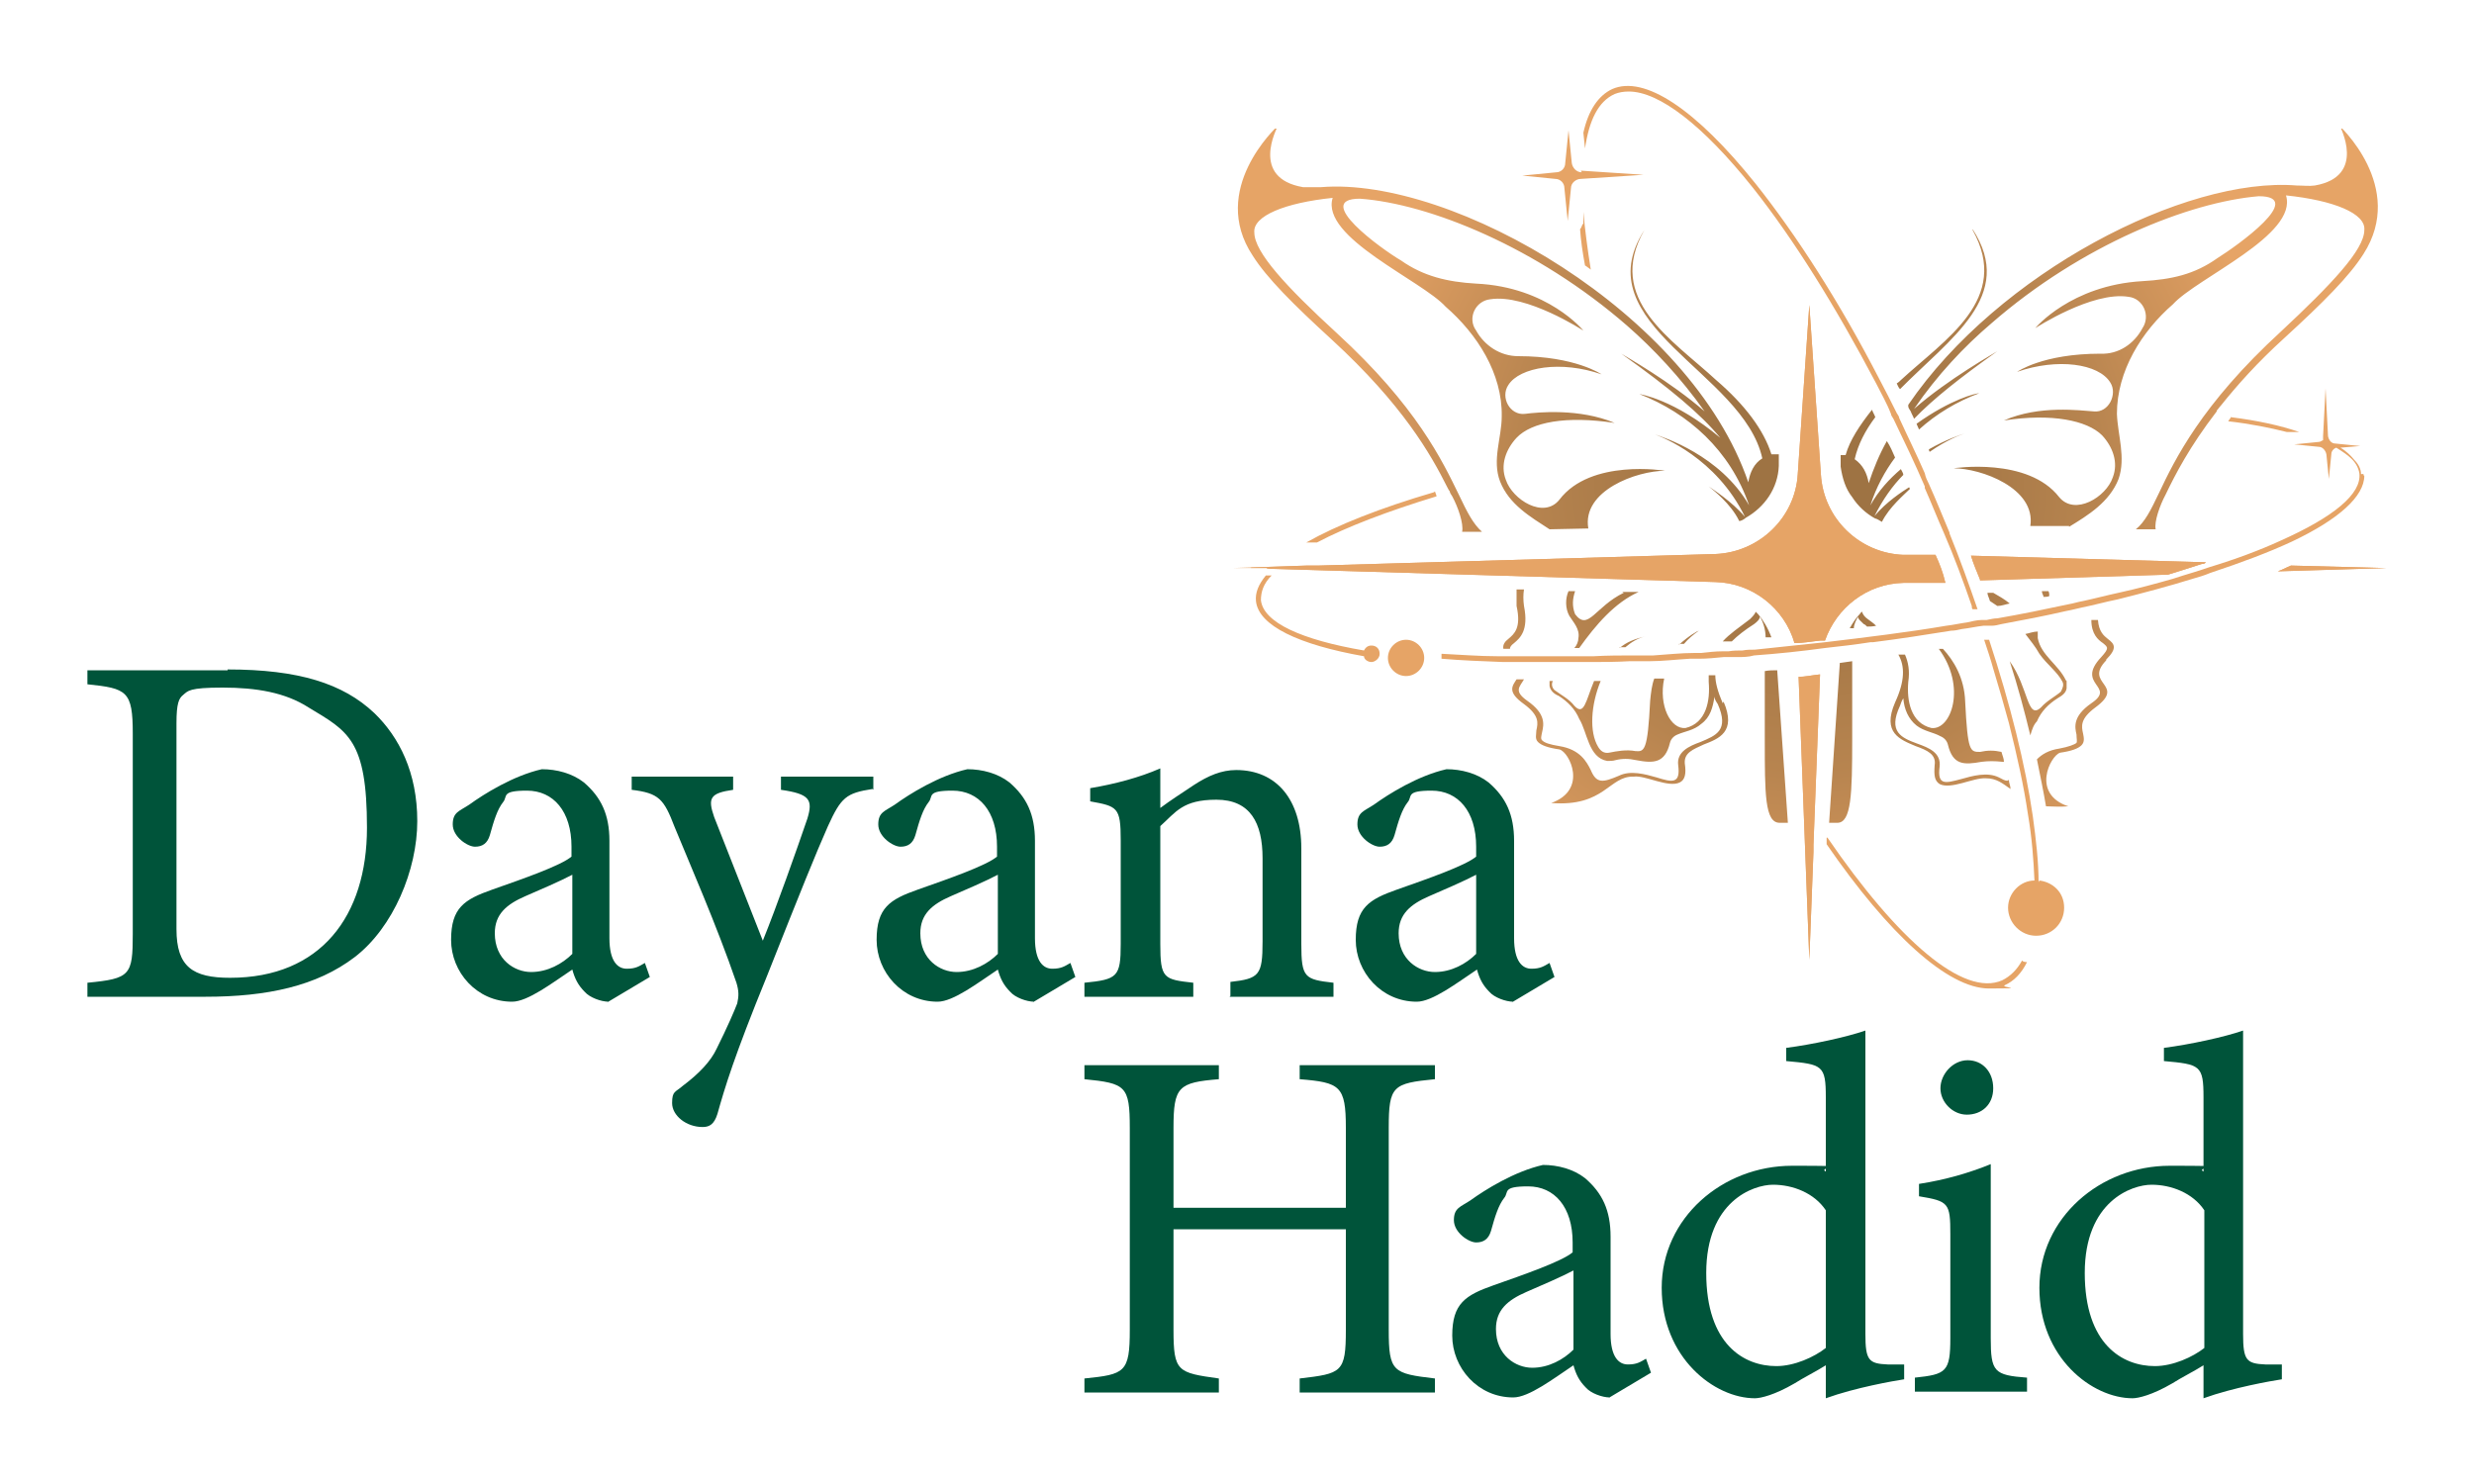
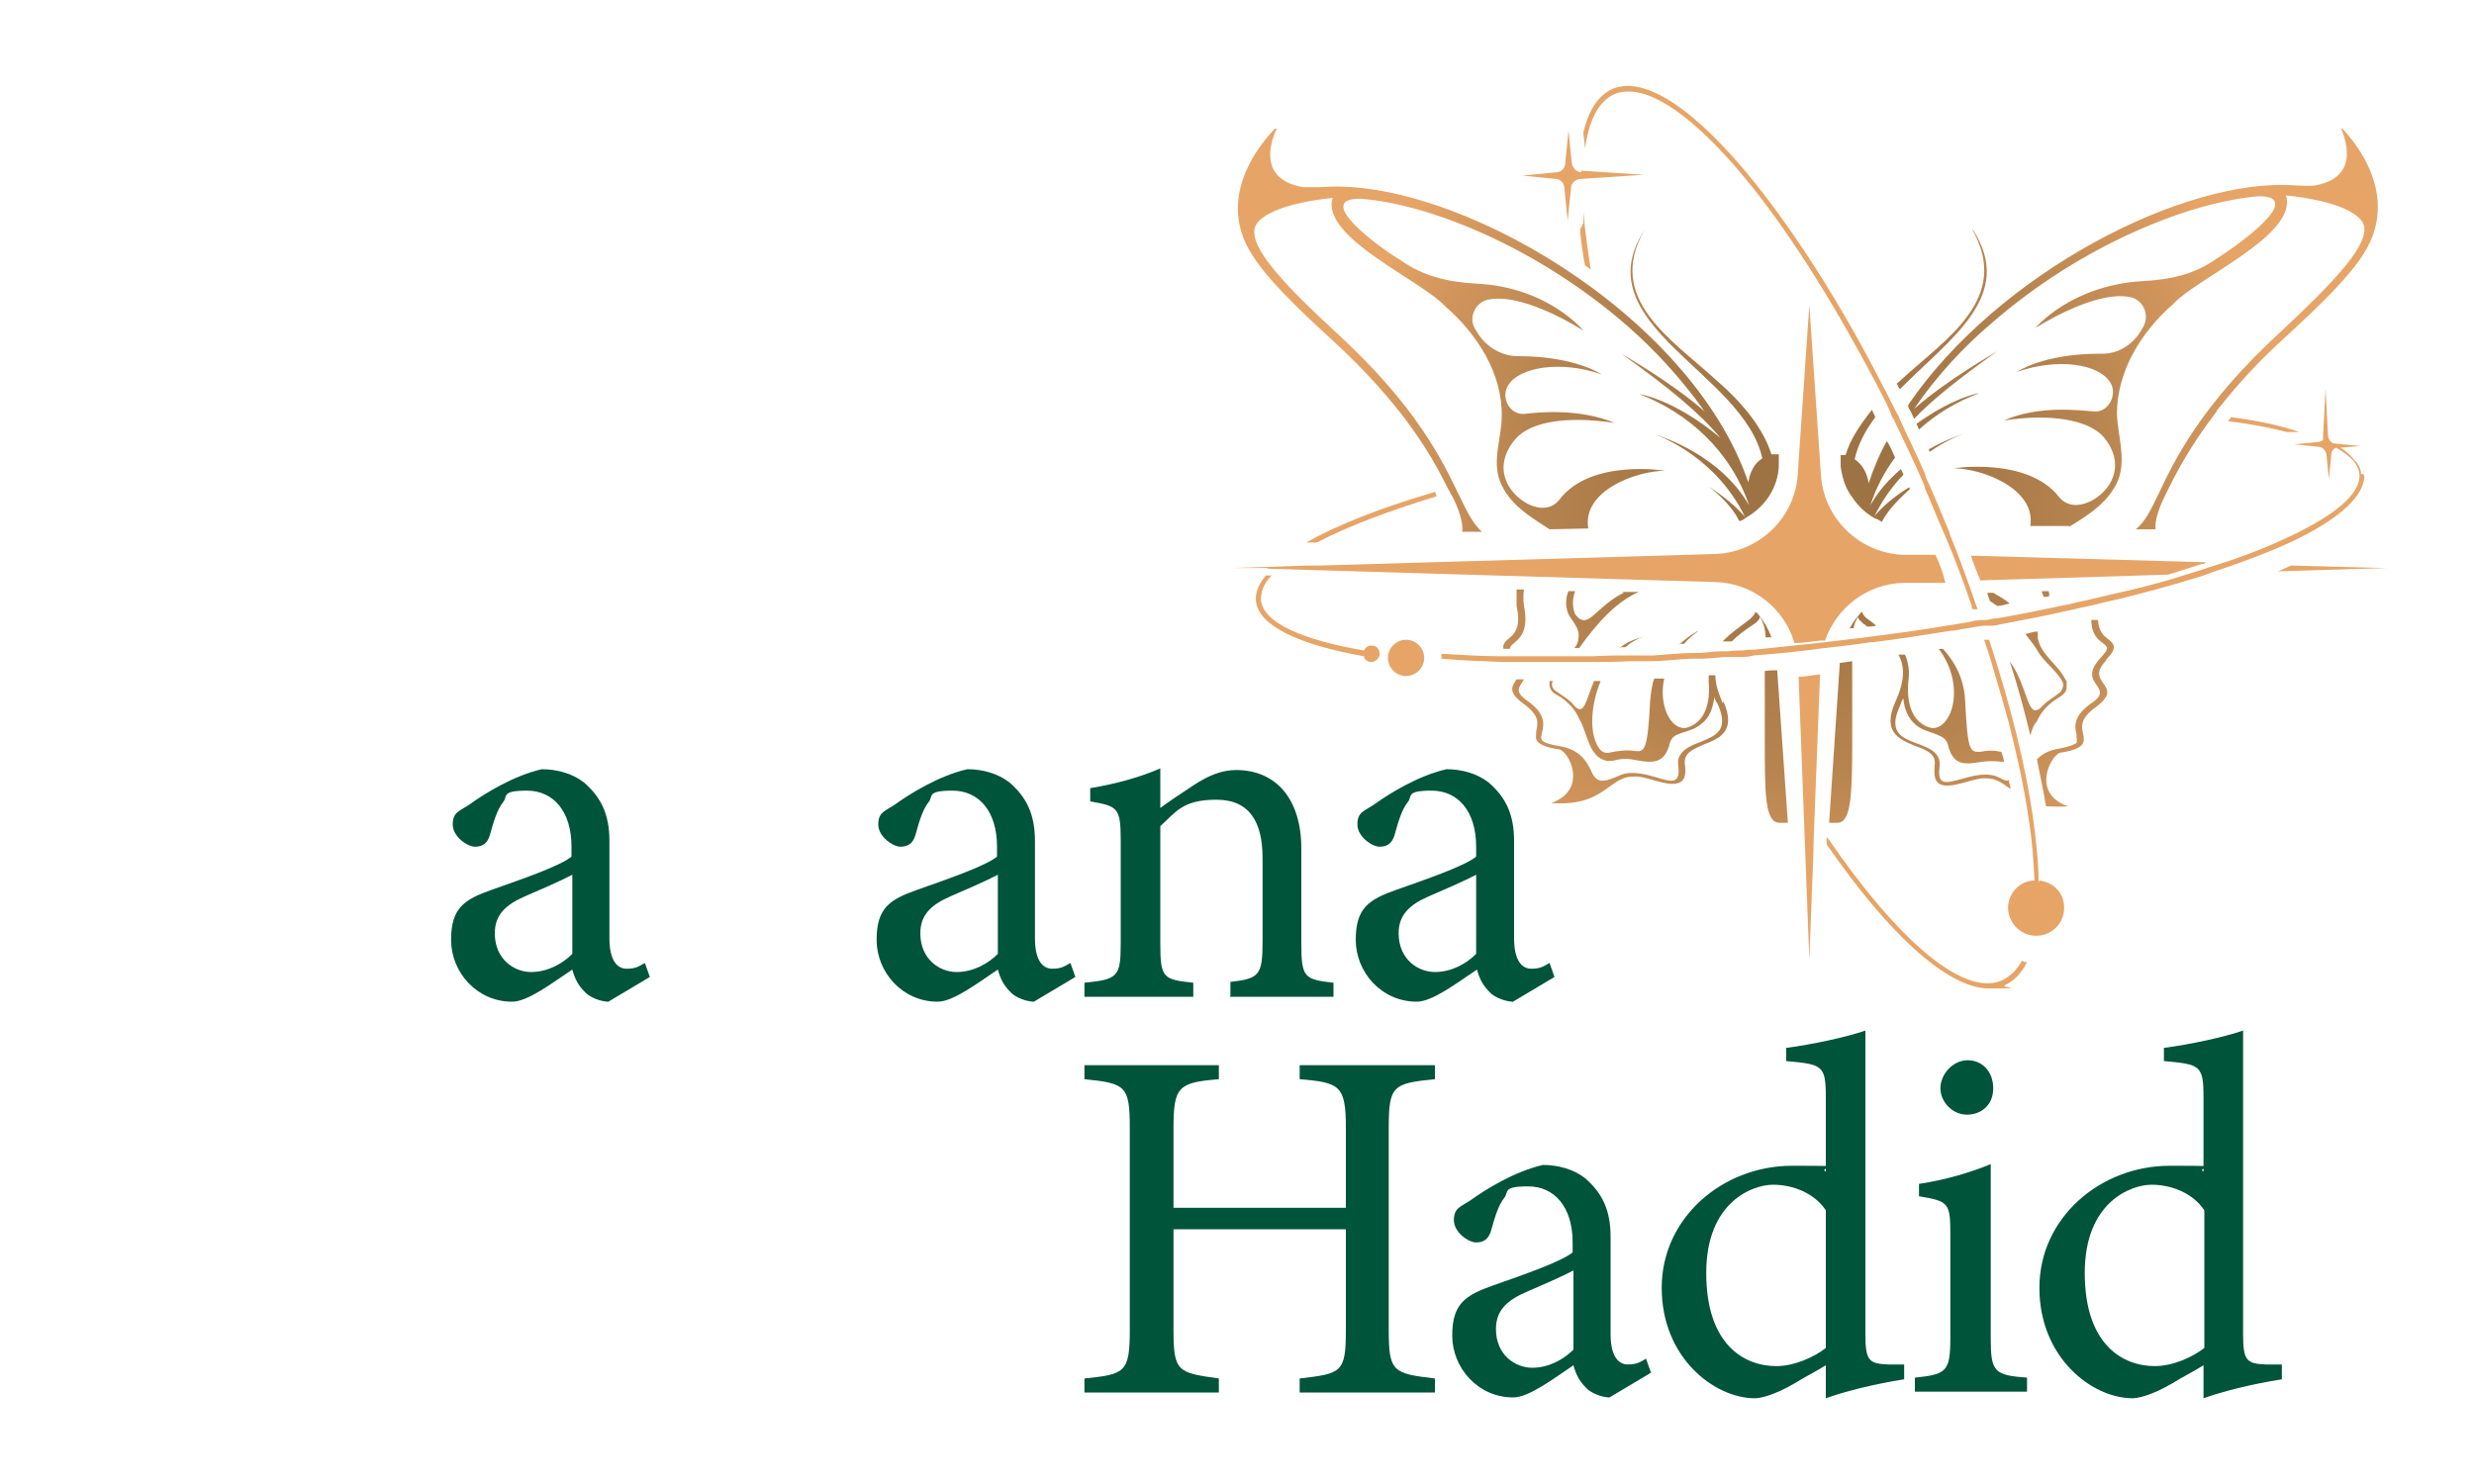
<svg xmlns="http://www.w3.org/2000/svg" id="Capa_1" viewBox="0 0 300 180">
  <defs>
    <style>      .st0 {        fill: url(#Degradado_sin_nombre_48);      }      .st1 {        fill: #e6a466;      }      .st2 {        fill: none;      }      .st3 {        clip-path: url(#clippath-1);      }      .st4 {        fill: #00543a;      }      .st5 {        clip-path: url(#clippath-3);      }    </style>
    <clipPath id="clippath-1">
-       <path class="st1" d="M218,82.1c.9,0,1.7-.2,2.7-.3l-.8,20.7v.8s0,0,0,0l-.5,13.1-1.3-34.3ZM234.6,67.3h-3.8c-5.3-.2-9.7-4.4-10-9.8l-1.4-20.5-1.4,20.5c-.3,5.3-4.7,9.5-10,9.7l-48.1,1.4h0s-.3,0-.7,0h-.7s-9.1.3-9.1.3h4.2c0,.1.8.1.8.1h0s53.6,1.6,53.6,1.6c4.5.1,8.4,3.2,9.6,7.4,1.1,0,2.1-.2,3.1-.3.2,0,.4,0,.6,0,1.4-4,5.1-6.9,9.5-7h5.1c-.3-1.3-.7-2.3-1.2-3.4h0ZM240.1,70.4l22.8-.7c1.6-.5,2.9-.9,4.1-1.3.2,0,.3,0,.5-.2l-28.5-.8c.3,1,.7,1.9,1.1,2.9h0ZM289.4,68.9l-13.2.4c.6-.2,1.1-.5,1.6-.7l11.5.3ZM289.4,68.9" />
-     </clipPath>
+       </clipPath>
    <clipPath id="clippath-3">
      <path class="st2" d="M214.8,55.1c-.9-2.9-3.2-6-6.7-9-5.3-4.9-13.5-9.8-8.7-18.2-7.4,11.5,12,17.2,14.3,27.7-1,.6-1.5,1.7-1.7,2.9-7-20.5-35.8-37.1-51.8-35.8-.7,0-1.4,0-2.2,0-6.4-1.1-3.2-7.1-3-7.5-.3.3-8.4,7.8-3.1,15.8,1.7,2.7,4.9,5.9,9.6,10.2,8.6,7.9,12,13.9,14,17.9,0,0,.2.4.3.5,0,.2.2.4.3.6.7,1.3,1.4,3.3,1.2,4.3h2.4c-1.1-1-1.8-2.4-2.8-4.5-2-4.1-5.1-10.7-14.8-19.6-6.1-5.6-10-9.8-10-12.2-.2-2,3.7-3.6,9.5-4.2-1.5,4.8,10.8,10,13.7,13.2,3.8,3.3,6.9,8.1,6.8,13.3,0,2.6-1.2,5.3-.2,7.9,1.1,2.8,3.7,4.3,6,5.8h0s4.7-.1,4.7-.1c-.8-4.6,5.9-7,9.3-7,0,0-9-1.5-12.8,3.5-1.9,2.4-5.7,0-6.5-2.4-.7-1.8,0-3.7,1.3-5.1,1.8-1.9,6-2.7,11.9-1.8-4.3-1.8-9.3-1.3-10.9-1.1-1.8.2-3-2-2-3.5,1.4-2.2,6.4-3,11.3-1.3,0,0-3.2-2.2-10.1-2.2-2.2,0-4.1-1.3-5.1-3.1-1.1-1.5-.1-3.6,1.7-3.8,4.4-.7,11.3,3.8,11.3,3.8,0,0-4.3-5.3-13-5.7-3.5-.2-6.4-.9-9.1-2.8-2.4-1.4-10.8-7.5-5-7.5,8.4.6,21.5,5.9,32.4,15.4,3.2,2.8,6.5,6.3,9.4,10.4-4.1-3.6-9.8-6.8-10.1-7,5.9,4.2,9.6,7.3,12,10.2-5.6-4.7-9.8-5.3-9.8-5.3,5.9,2.3,11,6.8,13.3,13.5-3.5-6.1-10.5-8.3-11.4-8.6.8.3,7.4,2.8,10.9,10-1.6-1.9-4-3.4-4.4-3.7.5.4,2.7,2.1,3.7,4.2.2,0,.6-.2.8-.4,2.3-1.3,3.9-3.6,4-6.3v-1.4c0,0-.3,0-.5,0h0ZM215.5,81.3c-.5,0-1,0-1.5.1v8.3c0,6.6,0,10.1,1.8,10.1h1s-1.3-18.6-1.3-18.6ZM184.8,73.5c-.1-.7-.1-1.4,0-2h-.9c0,.6,0,1.3,0,2,.6,2.7-.3,3.4-1,4-.4.3-.7.7-.6,1.2.2,0,.5,0,.8,0,0-.2.1-.4.5-.7.7-.6,1.8-1.5,1.2-4.5h0ZM196.4,78.5c.2,0,.4,0,.7,0,.7-.6,1.5-1.1,2.4-1.3-1.3.3-2.3.7-3.1,1.4h0ZM196.9,71.9c-3.5,1.7-4.3,4.7-5.9,2.6-.4-1-.3-1.9,0-2.8h-.8c-.4.9-.4,2.1.1,3,.5.8,1.3,1.6,1.1,2.7,0,.4-.2.9-.5,1.2h.6c2-2.8,4.3-5.5,7.2-6.8h-2ZM203.6,78.1c.2,0,.4,0,.6,0,.5-.6,1.1-1.1,1.8-1.6-.1,0-1.2.6-2.4,1.7h0ZM208.9,85.3c-.6-1.4-.9-2.5-.9-3.4-.2,0-.5,0-.8,0,0,.2,0,.5,0,.8.2,2.3-.3,5-2.8,5.6-1.8.2-3.3-2.7-2.6-6-.4,0-.8,0-1.2,0-.3.8-.4,1.7-.5,2.7-.3,6.1-.7,6.2-1.8,6.1-1.1-.2-2.2,0-3.2.2-.6.1-1-.2-1.3-.7-1.1-1.8-.9-5.1.3-8h-.8c-1,2.4-1.2,4.3-2.4,3-.6-.8-1.6-1.3-2.4-1.9-.3-.3-.4-.7-.2-1.1h-.4c0,.2,0,.4,0,.6.1.6.6,1,1.1,1.2,1.1.7,2,1.6,2.5,2.8,1,1.6,1.1,4.7,3.4,5.1.3,0,.7,0,1-.1.8-.2,1.6-.2,2.5,0,2.1.4,3.5.4,4.1-2.1.1-.4.4-.8.9-1,.9-.4,2-.5,2.9-1.3,1.1-.8,1.4-2,1.6-3.3,0,.3.2.6.4.9,1.4,3.2-.2,3.8-2.1,4.6-1.4.5-2.9,1.2-2.7,2.8.3,2.3-.7,2.1-2.6,1.5-1.4-.4-3.2-.9-4.6-.2-1.9.8-2.7,1-3.4-.7-.5-1-1.3-2.5-3.8-2.9-1.2-.2-1.8-.4-2.1-.7-.2-.2-.1-.5,0-1,.2-.9.5-2.2-1.8-3.8-1.7-1.2-.9-1.7-.4-2.6h-.9c-.5.8-1.2,1.5.9,3,1.9,1.4,1.7,2.3,1.5,3.2,0,.5-.2,1,.2,1.4.4.4,1.2.7,2.6.9,1.2.3,3.5,4.9-1,6.5,6.5.5,7-3.3,10-3.2,1.4-.2,4.2,1.4,5.6.7.6-.3.8-1,.6-2.3-.1-1.3,1-1.7,2.3-2.3,1.8-.7,4-1.5,2.4-5.2h0ZM214.8,77.3c-.4-1.1-1-2.1-1.6-2.8,0,0-.2-.2-.3-.3-.1.3-.4.6-.7.9-1.3,1-2.5,1.8-3.3,2.7h0c.4,0,.7,0,1.1,0,.7-.7,1.6-1.4,2.7-2.1.4-.3.7-.6.7-.9.4.6.7,1.6.7,2.5h0c.3,0,.6,0,.9,0h0ZM283.6,15c.2.4,3.4,6.4-2.9,7.5-.7.1-1.4,0-2.2,0-13.5-1.1-36.2,10.6-47.1,26.6,0,0,0,.1,0,.2,0,.2.2.4.3.6.1.3.3.6.4.9,2.3-2.4,5.6-5,10.1-8.2-.3.2-6,3.4-10.1,7,2.8-4.1,6.1-7.6,9.4-10.4,10.9-9.5,24-14.7,32.4-15.4,5.8,0-2.6,6-5,7.5-2.8,2-5.6,2.6-9.1,2.8-8.7.5-13,5.7-13,5.7,0,0,6.9-4.5,11.3-3.8,1.8.2,2.7,2.3,1.7,3.8-1,1.9-2.9,3.2-5.1,3.1-7,0-10.1,2.2-10.1,2.2,4.9-1.7,9.9-1,11.3,1.3.9,1.4-.2,3.7-2,3.5-1.6-.1-6.6-.8-10.9,1.1,5.8-.9,10.1,0,11.9,1.8,1.3,1.4,2,3.3,1.3,5.1-.8,2.4-4.6,4.7-6.5,2.4-3.8-4.9-12.8-3.5-12.8-3.5,3.3,0,10,2.4,9.3,7h4.7c0,.1,0,.1,0,.1,2.3-1.4,4.9-3,6-5.8.9-2.6-.1-5.3-.2-7.9,0-5.2,3-10,6.8-13.3,2.9-3.2,15.2-8.4,13.7-13.2,5.8.6,9.7,2.2,9.5,4.2,0,2.4-4,6.6-10.1,12.3-9.7,8.9-12.9,15.6-14.8,19.6-1,2.1-1.7,3.5-2.8,4.4h2.4c-.2-.9.5-2.9,1.2-4.2,1.2-2.5,2.9-5.8,6.2-10.1,0,0,0,0,0-.1.2-.2.3-.4.5-.6h0c2-2.5,4.4-5.2,7.7-8.2,4.7-4.3,7.9-7.5,9.6-10.2,5.2-8.1-2.9-15.6-3.2-15.8h0ZM239.2,27.9c4.7,8.4-3.4,13.3-8.7,18.2-.1.1-.3.3-.5.4.1.2.2.5.4.7,6-6.1,14.1-11.3,8.8-19.4h0ZM232.4,51.3c0,.2.2.5.3.8,2.1-1.9,4.6-3.4,7.3-4.4-.4,0-3.4.7-7.6,3.7h0ZM233.9,54.5c0,0,0,.2.1.3,2-1.4,3.8-2.1,4.2-2.2-.4.1-2.2.7-4.3,1.9h0ZM231.5,59.1c-.8.5-2.8,1.8-4.2,3.5,1-2,2.2-3.7,3.5-5,0-.2-.2-.5-.3-.7-1.4,1.2-2.7,2.6-3.7,4.4.7-2.2,1.8-4.2,3-5.8-.3-.7-.6-1.4-1-2-.9,1.6-1.6,3.3-2.2,5.1-.2-1.2-.7-2.2-1.7-2.9.4-1.8,1.3-3.5,2.5-5.1-.1-.3-.3-.6-.4-.9-1.5,1.9-2.7,3.7-3.2,5.5-.2,0-.4,0-.6,0v1.4c.2,1.4.6,2.7,1.4,3.7.7,1.1,1.7,2,2.8,2.6.2,0,.6.3.8.4.9-1.8,2.7-3.3,3.4-4,0,0,0,0,0,0h0ZM243.4,94.7c-.3,0-.6-.2-1-.4-1.4-.7-3.2-.2-4.6.2-1.9.5-2.9.8-2.6-1.5.2-1.7-1.3-2.3-2.7-2.8-1.9-.7-3.6-1.4-2.1-4.6.1-.3.2-.6.4-.9.1,1.3.6,2.5,1.6,3.3.9.7,2,.8,2.9,1.3.5.2.8.6.9,1,.6,2.5,1.9,2.5,4.1,2.1.8-.1,1.6-.1,2.5,0,0,0,.1,0,.2,0,0-.4-.2-.8-.3-1.2-.9-.2-1.7-.2-2.6,0-1.2,0-1.5,0-1.8-6.1-.1-2.9-1.4-5-2.7-6.4h0s-.5,0-.5,0h0c3.4,4.6,1.5,9.9-.9,9.6-2.5-.6-3-3.3-2.8-5.6.2-1.3,0-2.4-.4-3.3-.3,0-.5,0-.8,0,.8,1.4.8,3.2-.4,5.8-1.6,3.7.6,4.5,2.5,5.3,1.4.5,2.5,1,2.3,2.3-.1,1.3,0,1.9.6,2.3,1.4.7,4.1-.8,5.6-.7,1.3,0,2,.6,3,1.3,0-.4-.2-.7-.2-1.1h0ZM226.5,75.1c-.3-.2-.6-.5-.7-.9-.1,0-.2.2-.3.3-.4.4-.8,1-1.2,1.7.2,0,.3,0,.5,0,0-.5.3-1,.5-1.4,0,.3.3.5.7.9.1,0,.3.2.4.3.3,0,.7,0,1.1-.1-.3-.3-.6-.5-1-.8h0ZM223.1,80.4l-1.3,19.4h1c1.7,0,1.8-3.5,1.8-10.1v-9.5s-1.4.2-1.4.2ZM255.4,80c1.4-1.4,1-1.9.2-2.5-.5-.4-1.1-.9-1.2-2.3h-.8c0,1.7.8,2.4,1.4,2.8.6.5.8.6-.2,1.7-3.2,3.4,1.9,3.5-1.2,5.6-2.3,1.6-2,2.9-1.8,3.8,0,.5.1.8,0,1-.2.2-1,.5-2.1.7-1.3.2-2.1.7-2.7,1.3.4,2,.8,3.9,1.1,5.7.8,0,1.6.1,2.7,0-4.5-1.5-2.2-6.1-1-6.5,1.4-.2,2.2-.5,2.6-.9.4-.4.3-.9.2-1.4-.2-.9-.4-1.8,1.5-3.2,3.8-2.8-1.5-2.8,1.3-5.7h0ZM241.7,71.9h-.7c0,.3.2.6.3,1,.3.2.6.4.9.6.5,0,1-.2,1.5-.3-.6-.5-1.3-.9-2-1.3h0ZM248.4,71.7h-.8c0,.3.2.5.2.7.2,0,.5,0,.7-.1,0-.2,0-.4-.1-.6h0ZM250.5,82.5c-.9-1.9-3-3-3.4-5.1,0-.3,0-.6,0-.8-.5,0-1,.2-1.5.3.6.8,1.2,1.5,1.7,2.4.9,1.3,2.2,2.2,2.8,3.4.2.4,0,.8-.2,1.2-.7.6-1.7,1.1-2.4,1.9-1.7,1.6-1.5-2.4-3.8-5.6,1,3.1,1.8,6.1,2.5,9,.2-.7.4-1.3.8-1.7.5-1.2,1.4-2.1,2.5-2.8.5-.3,1-.6,1.1-1.2,0-.3,0-.6,0-.9h0ZM250.5,82.5" />
    </clipPath>
    <radialGradient id="Degradado_sin_nombre_48" data-name="Degradado sin nombre 48" cx="219" cy="59.1" fx="219" fy="59.1" r="57.9" gradientTransform="translate(.4 -.6)" gradientUnits="userSpaceOnUse">
      <stop offset=".2" stop-color="#9e7343" />
      <stop offset=".3" stop-color="#a47746" />
      <stop offset=".6" stop-color="#b7844f" />
      <stop offset=".9" stop-color="#d7995e" />
      <stop offset="1" stop-color="#e6a466" />
    </radialGradient>
  </defs>
  <g>
    <g>
      <path class="st1" d="M218,82.1c.9,0,1.7-.2,2.7-.3l-.8,20.7v.8s0,0,0,0l-.5,13.1-1.3-34.3ZM234.6,67.3h-3.8c-5.3-.2-9.7-4.4-10-9.8l-1.4-20.5-1.4,20.5c-.3,5.3-4.7,9.5-10,9.7l-48.1,1.4h0s-.3,0-.7,0h-.7s-9.1.3-9.1.3h4.2c0,.1.8.1.8.1h0s53.6,1.6,53.6,1.6c4.5.1,8.4,3.2,9.6,7.4,1.1,0,2.1-.2,3.1-.3.2,0,.4,0,.6,0,1.4-4,5.1-6.9,9.5-7h5.1c-.3-1.3-.7-2.3-1.2-3.4h0ZM240.1,70.4l22.8-.7c1.6-.5,2.9-.9,4.1-1.3.2,0,.3,0,.5-.2l-28.5-.8c.3,1,.7,1.9,1.1,2.9h0ZM289.4,68.9l-13.2.4c.6-.2,1.1-.5,1.6-.7l11.5.3ZM289.4,68.9" />
      <g class="st3">
        <rect class="st1" x="151.7" y="32.2" width="139.5" height="85.8" />
      </g>
    </g>
    <g class="st5">
      <rect class="st0" x="149.7" y="15.6" width="139.5" height="85.8" />
    </g>
    <path class="st1" d="M236.4,64.6c-.8-1.9-1.6-3.9-2.5-5.9-.2-.4-.4-.8-.5-1.3-1-2.3-2.1-4.5-3.1-6.7,0-.2-.2-.4-.3-.6-.7-1.4-1.4-2.8-2.1-4.1-4.8-9.3-10-17.4-15-23.7-7.3-9.1-13.5-13.2-17.4-11.5-1.7.8-2.9,2.6-3.5,5.3l.2,1.9c.5-3.4,1.6-5.7,3.6-6.6.5-.2,1.1-.3,1.7-.3,3.7,0,9,4.1,15,11.6,5,6.3,10.1,14.5,15,23.8.6,1.2,1.3,2.4,1.8,3.7,0,.2.2.4.3.6,1.3,2.7,2.6,5.4,3.8,8.2,0,0,0,.1,0,.2.8,1.8,1.5,3.6,2.3,5.4,1.3,3,2.4,6,3.4,8.9,0,.1,0,.3.1.4,0,0,.1,0,.2,0,0,0,.2,0,.4,0-1-2.9-2.1-6-3.4-9.2h0ZM247.2,107c0-2.4-.3-5.1-.7-8-.9-6.2-2.7-13.5-5.3-21.4-.1,0-.2,0-.2,0,0,0-.2,0-.4,0,.4,1.2.8,2.4,1.1,3.5.7,2.3,1.3,4.4,1.9,6.6,1,4,1.8,7.6,2.3,11,.5,2.9.7,5.7.8,8.1-1.7,0-3.2,1.5-3.2,3.3s1.5,3.4,3.4,3.4,3.4-1.5,3.4-3.4-1.4-3.1-3-3.3h0ZM245.2,116.5c-.6,1.1-1.4,1.9-2.4,2.4-4.7,2.1-12.7-4.9-21.2-17.3,0,0,0,0-.1,0v.8c7.5,10.9,14.7,17.5,19.7,17.5s1.3-.1,1.9-.4c1.1-.5,2-1.4,2.7-2.8,0,0-.3,0-.5-.1h0ZM192,25.7v1.4c-.2.2-.2.5-.4.7.1,1.4.3,2.8.6,4.4.2.1.4.3.7.5-.4-2.5-.7-4.8-.9-7h0ZM191.8,20.9c-.6,0-1.1-.5-1.2-1.1l-.4-4-.4,4c0,.6-.5,1.1-1.1,1.1l-4.1.4,4,.4c.6,0,1.1.5,1.1,1.1l.4,4,.4-4c0-.6.6-1.1,1.2-1.1l7.6-.5-7.6-.5ZM172.7,79.8c0,1.2-1,2.2-2.2,2.2s-2.2-1-2.2-2.2,1-2.2,2.2-2.2,2.2,1,2.2,2.2h0ZM166.3,78.3c-.4,0-.7.2-.9.6-7.6-1.3-12.2-3.4-12.5-6.1,0-1,.3-2,1.3-3h-.7c-.9,1.1-1.3,2.1-1.2,3.1.3,3,5.2,5.3,13.1,6.7,0,.4.5.7.9.7s1-.4,1-1-.4-1-1-1h0ZM270.6,50.5c-.1.2-.3.4-.4.6,2.7.3,5.1.8,7.1,1.3,0,0,.1,0,.2,0h1.3c-2.3-.8-5.1-1.4-8.3-1.8h0ZM173.9,59.7c-6.5,1.9-11.8,4-15.5,6.1h1.3c3.6-1.9,8.6-3.8,14.5-5.6,0-.1-.1-.3-.2-.6h0ZM286.3,57.5c0-.6-.3-1.2-.8-1.7-.4-.5-1-1.1-1.7-1.5l2.4-.2-3-.3c-.5,0-.8-.4-.9-.9l-.3-5.8-.3,5.8c0,0,0,.2,0,.3,0,0,0,0,0,.1,0,0,0,0,0,.1,0,0,0,0,0,0-.1,0-.3.2-.5.2l-3,.3,3,.3c.4,0,.8.4.9.9l.3,3,.3-3c0-.4.3-.7.6-.8.8.5,1.4.9,1.9,1.4.5.5.8,1.1.9,1.7.3,2.5-3.1,5.3-9.6,8.2-2.4,1.1-5.3,2.2-8.6,3.2-1.4.5-2.9.9-4.4,1.4-2.1.6-4.3,1.2-6.6,1.7-1.4.3-2.9.7-4.3,1-.6.1-1.2.3-1.8.4-2.8.6-5.7,1.2-8.6,1.7-.4,0-.8.1-1.3.2-.2,0-.4,0-.6,0h0c-.6,0-1.3.2-1.8.3-.8.1-1.6.3-2.5.4-4.7.8-9.7,1.4-14.7,2-2.9.3-5.7.6-8.5.9-.5,0-1,0-1.5.1-.6,0-1.1,0-1.7.1-.2,0-.4,0-.7,0-.9,0-1.7.1-2.6.2-.2,0-.5,0-.8,0-1.7,0-3.4.2-5,.3-.7,0-1.4,0-2.2,0-1.7,0-3.4,0-5.1.1h-.1c-1.7,0-3.5,0-5.2,0h-1.1c-1.7,0-3.4,0-5.1,0-2.4,0-4.7-.2-6.9-.3,0,.2,0,.4,0,.6,2.4.2,4.8.3,7.5.4,1.5,0,3.1,0,4.7,0h.4s.7,0,.7,0c1.4,0,2.9,0,4.3,0h.3c1.6,0,3.2,0,4.9-.1.8,0,1.6,0,2.4,0,1.6,0,3.2-.2,4.9-.3.4,0,.7,0,1.1,0,1,0,2-.1,3-.2.2,0,.4,0,.7,0,.3,0,.6,0,.9,0,.7,0,1.4,0,2.1-.2,2.8-.2,5.7-.5,8.6-.9,1.8-.2,3.6-.4,5.5-.7,0,0,.2,0,.3,0,3.2-.4,6.4-.9,9.5-1.4.4,0,.9-.1,1.3-.2.9-.1,1.7-.3,2.6-.4.2,0,.4,0,.6,0,.1,0,.3,0,.4,0,.4,0,.8-.1,1.2-.2,2.7-.5,5.3-1,7.9-1.6.6-.1,1.3-.3,1.8-.4,1.5-.3,2.9-.7,4.4-1,3.2-.8,6.2-1.6,9.1-2.5.7-.2,1.4-.4,2.1-.7,3.9-1.3,7.1-2.5,9.9-3.8,5.7-2.7,8.8-5.5,8.8-8-.1,0-.1-.1-.1-.2h0ZM286.3,57.5" />
  </g>
  <g>
-     <path class="st4" d="M27.6,81.2c8.6,0,14,1.7,17.8,5.3,3,2.9,5.2,7.2,5.2,13.1s-2.9,12.9-7.6,16.5c-4.6,3.5-10.6,4.8-18.1,4.8h-14.3v-1.7c5.2-.5,5.5-.9,5.5-5.9v-24.3c0-5.2-.7-5.5-5.5-6v-1.7h17ZM21.4,112.7c0,4.6,2,5.9,6.5,5.9,11,0,16.6-7.5,16.6-18.2s-2.3-11.7-7.1-14.6c-2.8-1.8-6.3-2.4-10.4-2.4s-4.2.4-4.8.9c-.5.4-.8,1-.8,3.4v25.1Z" />
    <path class="st4" d="M73.8,121.5c-.9,0-2.3-.5-2.9-1.2-.8-.8-1.2-1.6-1.5-2.7-2.4,1.6-5.4,3.9-7.3,3.9-4.3,0-7.4-3.6-7.4-7.5s1.6-4.9,5-6.1c3.7-1.3,8.3-2.9,9.6-4v-1.2c0-4.3-2.2-6.8-5.4-6.8s-2.3.7-2.9,1.4c-.7.9-1.1,2.2-1.6,4-.3,1-.9,1.4-1.8,1.4s-2.7-1.2-2.7-2.7.8-1.6,2-2.4c1.8-1.3,5.3-3.5,8.8-4.3,1.8,0,3.7.5,5.1,1.6,2.1,1.8,3.1,3.9,3.1,7.1v11.8c0,2.8,1,3.7,2.1,3.7s1.5-.3,2.2-.7l.6,1.7-5.2,3.1ZM69.4,106.1c-1.3.7-4.3,2-5.7,2.6-2.3,1-3.7,2.2-3.7,4.5,0,3.2,2.4,4.7,4.4,4.7s3.8-1,5-2.2v-9.5Z" />
-     <path class="st4" d="M105.8,95.7c-3.2.5-3.8,1-5.4,4.5-1.5,3.4-3.2,7.6-7.4,18.2-4,9.8-5.1,13.5-6,16.7-.4,1.3-1,1.6-1.8,1.6-2,0-3.7-1.4-3.7-2.9s.4-1.3,1.3-2.1c2-1.5,3.4-3,4.1-4.5,1.3-2.6,2.2-4.7,2.5-5.5.2-.9.2-1.5-.1-2.5-2.4-7-5.7-14.5-7.5-18.9-1.3-3.4-1.9-4.1-5.2-4.5v-1.6h12.3v1.6c-2.8.4-3.1,1-2.3,3.3l5.9,15c1.7-4.2,4.1-11,5.4-14.8.7-2.3.3-3-3.2-3.5v-1.6h11.2v1.6Z" />
    <path class="st4" d="M125.4,121.5c-.9,0-2.3-.5-2.9-1.2-.8-.8-1.2-1.6-1.5-2.7-2.4,1.6-5.4,3.9-7.3,3.9-4.3,0-7.4-3.6-7.4-7.5s1.6-4.9,5-6.1c3.7-1.3,8.3-2.9,9.6-4v-1.2c0-4.3-2.2-6.8-5.4-6.8s-2.3.7-2.9,1.4c-.7.9-1.1,2.2-1.6,4-.3,1-.9,1.4-1.8,1.4s-2.7-1.2-2.7-2.7.8-1.6,2-2.4c1.8-1.3,5.3-3.5,8.8-4.3,1.8,0,3.7.5,5.1,1.6,2.1,1.8,3.1,3.9,3.1,7.1v11.8c0,2.8,1,3.7,2.1,3.7s1.5-.3,2.2-.7l.6,1.7-5.2,3.1ZM121,106.1c-1.3.7-4.3,2-5.7,2.6-2.3,1-3.7,2.2-3.7,4.5,0,3.2,2.4,4.7,4.4,4.7s3.8-1,5-2.2v-9.5Z" />
    <path class="st4" d="M149.2,120.8v-1.7c3.5-.4,3.9-.8,3.9-4.9v-10.1c0-4.3-1.5-7.1-5.6-7.1s-4.9,1.5-6.8,3.2v14.3c0,4.2.4,4.3,4,4.7v1.7h-13.2v-1.7c4-.4,4.4-.7,4.4-4.7v-12.6c0-4-.4-4.1-3.7-4.7v-1.6c3-.5,6-1.3,8.5-2.4v4.8c1.2-.9,2.6-1.8,4.1-2.8,1.7-1.1,3.3-1.8,5.1-1.8,4.9,0,7.9,3.6,7.9,9.5v11.6c0,4.1.4,4.3,3.9,4.7v1.7h-12.6Z" />
    <path class="st4" d="M183.5,121.5c-.9,0-2.3-.5-2.9-1.2-.8-.8-1.2-1.6-1.5-2.7-2.4,1.6-5.4,3.9-7.3,3.9-4.3,0-7.4-3.6-7.4-7.5s1.6-4.9,5-6.1c3.7-1.3,8.3-2.9,9.6-4v-1.2c0-4.3-2.2-6.8-5.4-6.8s-2.3.7-2.9,1.4c-.7.9-1.1,2.2-1.6,4-.3,1-.9,1.4-1.8,1.4s-2.7-1.2-2.7-2.7.8-1.6,2-2.4c1.8-1.3,5.3-3.5,8.8-4.3,1.8,0,3.7.5,5.1,1.6,2.1,1.8,3.1,3.9,3.1,7.1v11.8c0,2.8,1,3.7,2.1,3.7s1.5-.3,2.2-.7l.6,1.7-5.2,3.1ZM179,106.1c-1.3.7-4.3,2-5.7,2.6-2.3,1-3.7,2.2-3.7,4.5,0,3.2,2.4,4.7,4.4,4.7s3.8-1,5-2.2v-9.5Z" />
  </g>
  <g>
    <path class="st4" d="M174,130.9c-5.1.5-5.6.8-5.6,5.9v24.5c0,5.1.5,5.3,5.6,5.9v1.7h-16.4v-1.7c5.1-.6,5.6-.7,5.6-5.9v-12.2h-20.9v12.2c0,5.1.5,5.2,5.5,5.9v1.7h-16.3v-1.7c4.9-.5,5.5-.7,5.5-5.9v-24.5c0-5.1-.5-5.4-5.5-5.9v-1.7h16.3v1.7c-4.9.4-5.5.9-5.5,5.9v9.7h20.9v-9.7c0-5.1-.7-5.5-5.6-5.9v-1.7h16.4v1.7Z" />
    <path class="st4" d="M195.2,169.5c-.9,0-2.3-.5-2.9-1.2-.8-.8-1.2-1.6-1.5-2.7-2.4,1.6-5.4,3.9-7.3,3.9-4.3,0-7.4-3.6-7.4-7.5s1.6-4.9,5-6.1c3.7-1.3,8.3-2.9,9.6-4v-1.2c0-4.3-2.2-6.8-5.4-6.8s-2.3.7-2.9,1.4c-.7.9-1.1,2.2-1.6,4-.3,1-.9,1.4-1.8,1.4s-2.7-1.2-2.7-2.7.8-1.6,2-2.4c1.8-1.3,5.3-3.5,8.8-4.3,1.8,0,3.7.5,5.1,1.6,2.1,1.8,3.1,3.9,3.1,7.1v11.8c0,2.8,1,3.7,2.1,3.7s1.5-.3,2.2-.7l.6,1.7-5.2,3.1ZM190.8,154.1c-1.3.7-4.3,2-5.7,2.6-2.3,1-3.7,2.2-3.7,4.5,0,3.2,2.4,4.7,4.4,4.7s3.8-1,5-2.2v-9.5Z" />
    <path class="st4" d="M230.9,167.3c-1.3.2-5.9,1-9.5,2.3v-4c-1.1.7-2.7,1.5-3.8,2.2-2.4,1.4-4.1,1.8-4.8,1.8-4.9,0-11.3-4.9-11.3-13.4s7.4-14.8,15.8-14.8,2.9.1,4.1.7v-9c0-3.9-.4-4-4.8-4.4v-1.6c3.1-.4,7.3-1.3,9.6-2.1v36.8c0,3.2.4,3.6,2.7,3.7h2v1.8ZM221.4,146.8c-1.4-2.1-4-3.1-6.4-3.1s-8.1,2-8.1,10.7,4.6,11.3,8.5,11.3c2.2,0,4.6-1.1,6-2.2v-16.8Z" />
    <path class="st4" d="M232.2,168.8v-1.7c3.8-.4,4.3-.7,4.3-4.8v-12.6c0-3.8-.2-4-3.8-4.6v-1.5c3.2-.5,6-1.3,8.7-2.4v21.1c0,4.1.4,4.5,4.4,4.8v1.7h-13.5ZM238.5,135.2c-1.7,0-3.2-1.5-3.2-3.2s1.5-3.4,3.3-3.4,3.1,1.4,3.1,3.4-1.4,3.2-3.2,3.2Z" />
    <path class="st4" d="M276.7,167.3c-1.3.2-5.9,1-9.5,2.3v-4c-1.1.7-2.7,1.5-3.8,2.2-2.4,1.4-4.1,1.8-4.8,1.8-4.9,0-11.3-4.9-11.3-13.4s7.4-14.8,15.8-14.8,2.9.1,4.1.7v-9c0-3.9-.4-4-4.8-4.4v-1.6c3.1-.4,7.3-1.3,9.6-2.1v36.8c0,3.2.4,3.6,2.7,3.7h2v1.8ZM267.3,146.8c-1.4-2.1-4-3.1-6.4-3.1s-8.1,2-8.1,10.7,4.6,11.3,8.5,11.3c2.2,0,4.6-1.1,6-2.2v-16.8Z" />
  </g>
</svg>